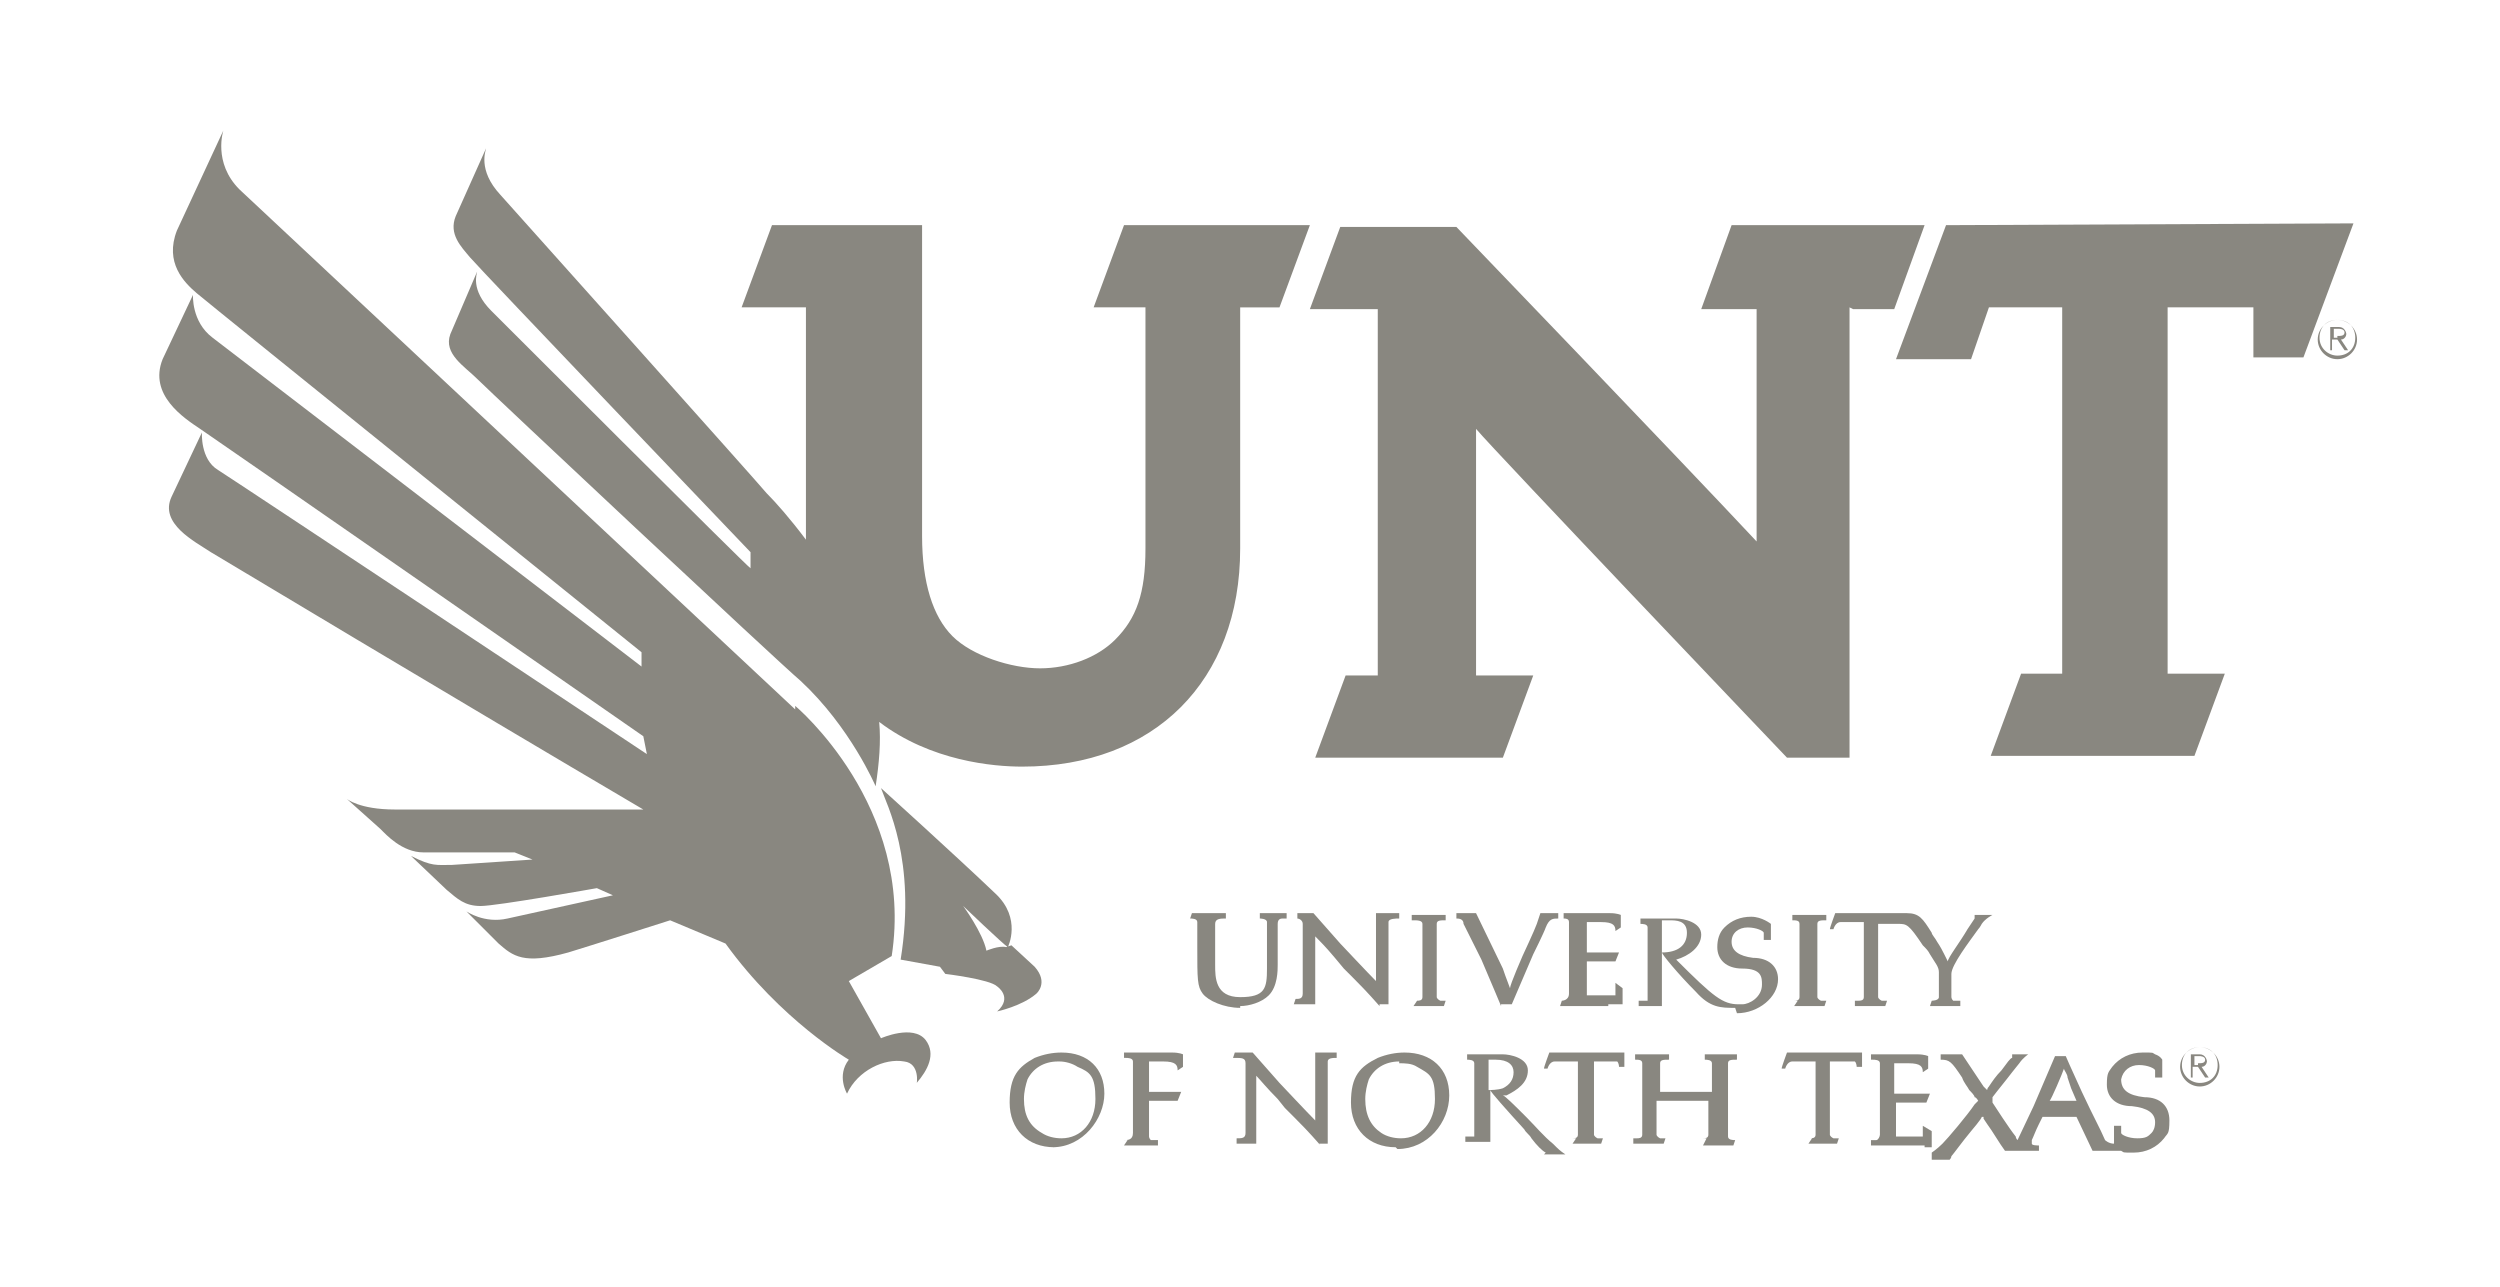
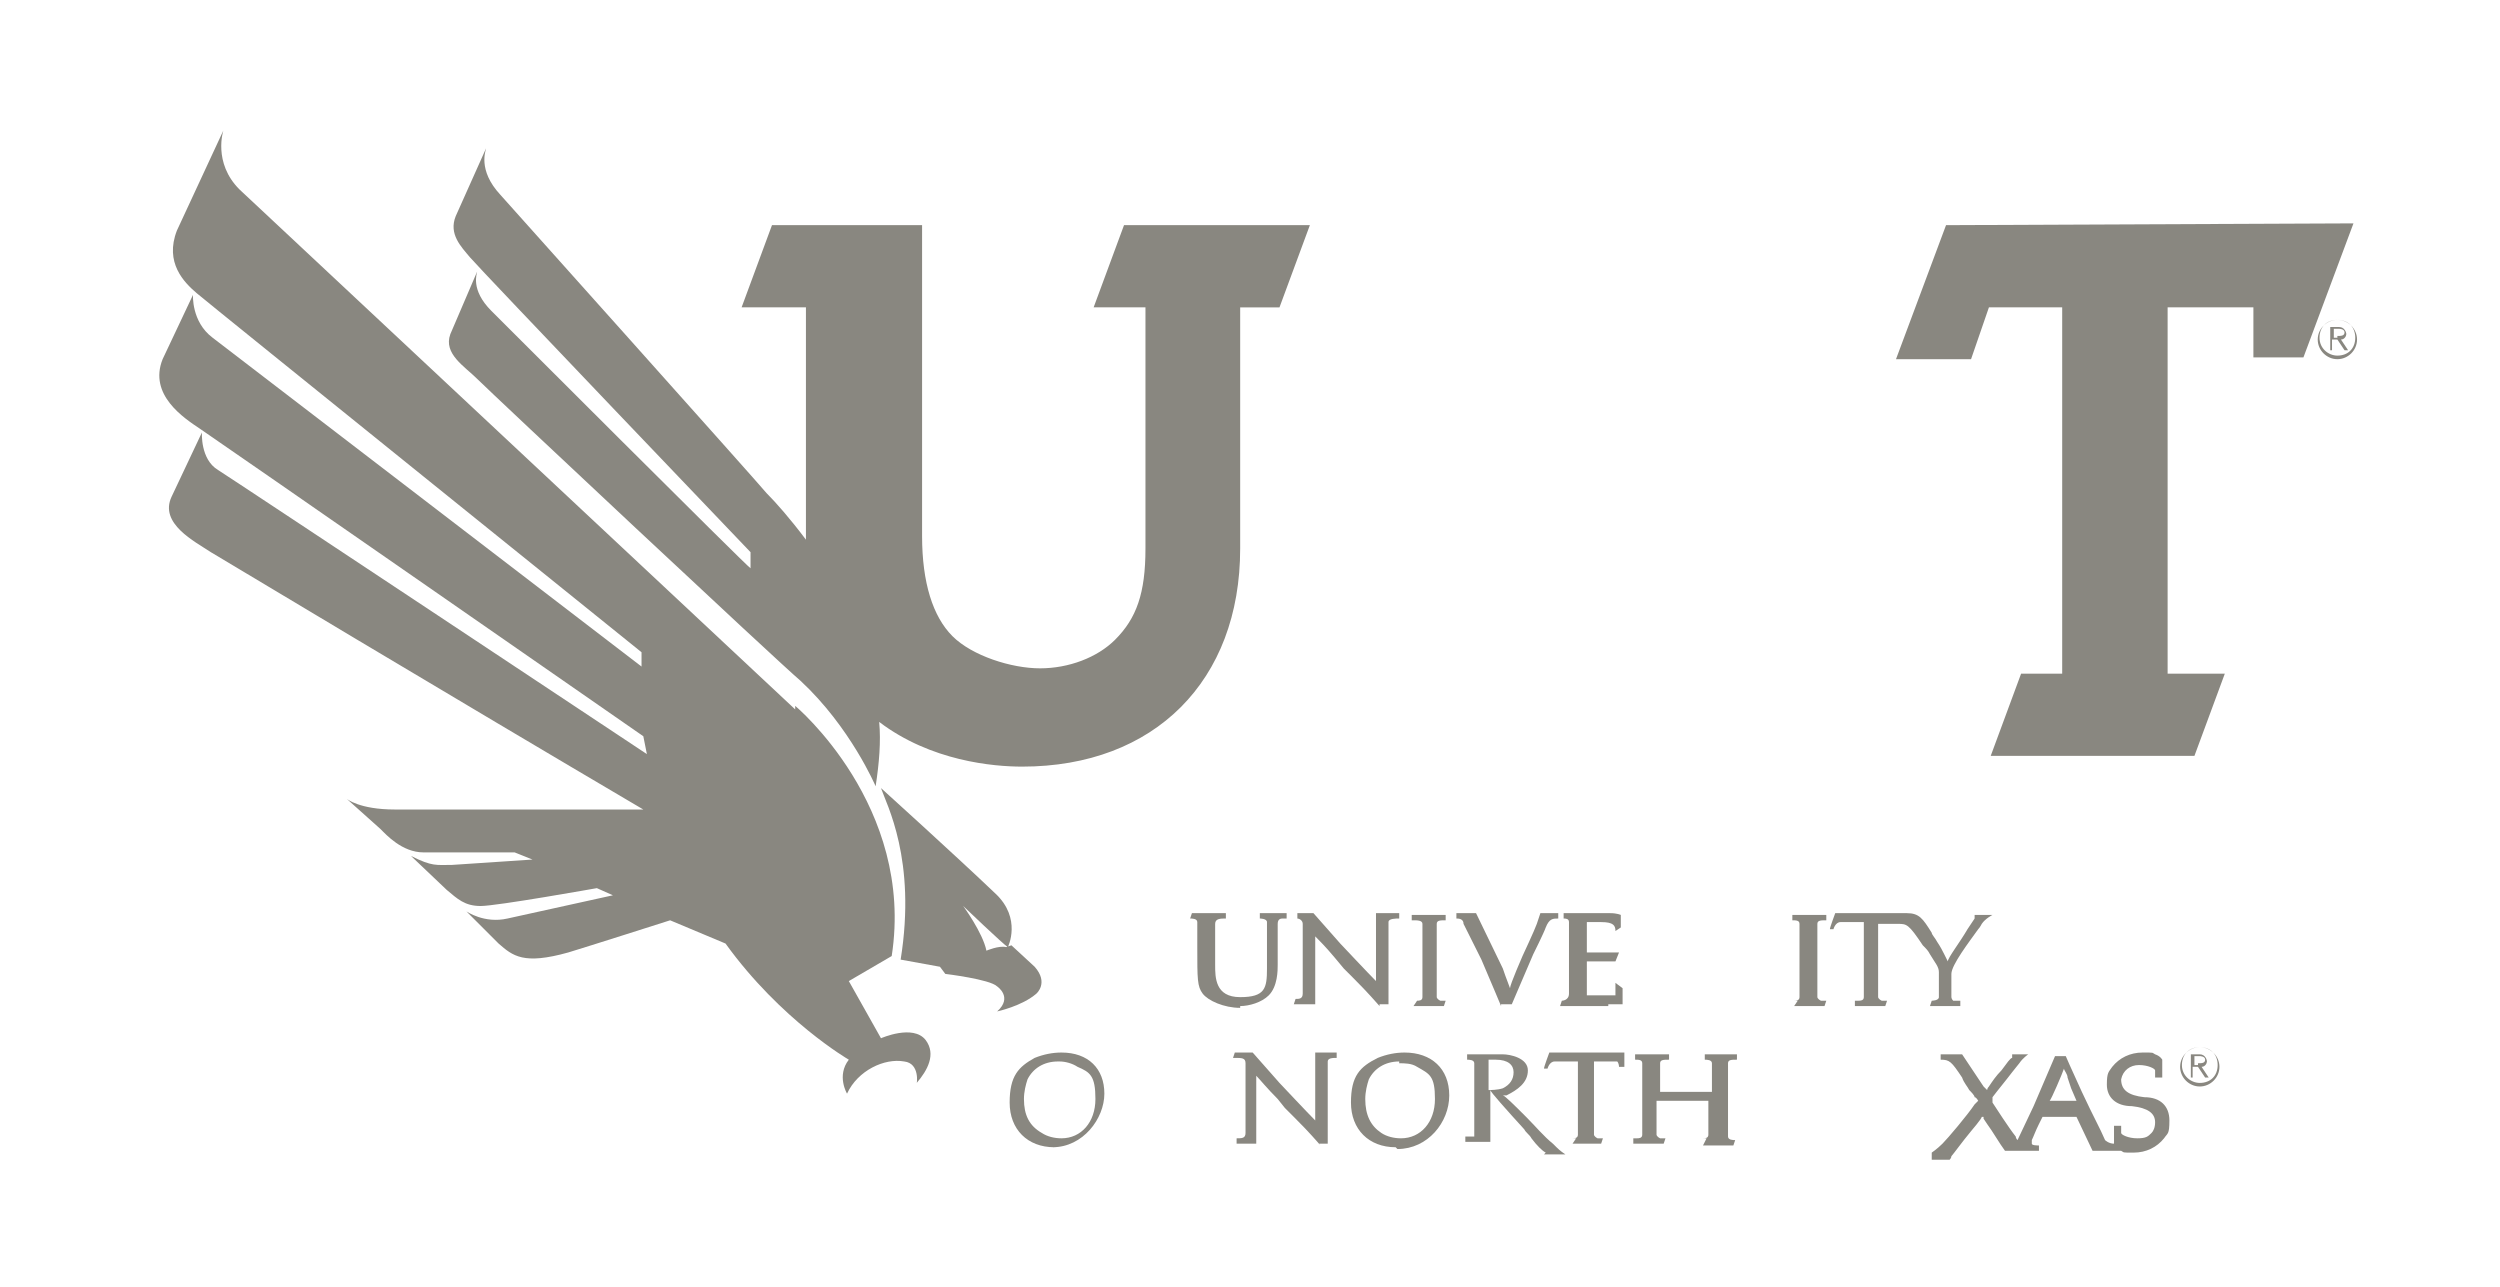
<svg xmlns="http://www.w3.org/2000/svg" id="Layer_1" viewBox="0 0 139.9 72">
  <defs>
    <style> .st0 { fill: #898780; } </style>
  </defs>
  <g>
    <path class="st0" d="M54.4,49.5s0,0,0,0c0,0,0,0,0,0,0,0,0,0,0,0h0" />
    <g>
      <path class="st0" d="M69.4,56.4c-.9,0-1.8-.4-2.1-.8-.3-.4-.3-.8-.3-2.6v-1.4c0-.2-.3-.2-.4-.2h0s.1-.3.1-.3h0c.1,0,.8,0,1,0s.9,0,.9,0v.3c-.3,0-.6,0-.6.3v2.3c0,.7,0,1.8,1.4,1.8s1.5-.5,1.5-1.6v-2.6c0-.2-.4-.2-.4-.2v-.3h.1c0,0,.4,0,.7,0s.7,0,.7,0v.3c-.1,0-.2,0-.2,0-.1,0-.3,0-.3.3v2.3c0,.3,0,1.2-.5,1.7-.4.4-1.1.6-1.6.6" />
      <path class="st0" d="M77.2,56.3c-.7-.8-1.2-1.3-1.5-1.6-.2-.2-.3-.3-.5-.5l-.5-.6c-.5-.6-.9-1-1.1-1.2,0,.4,0,1.8,0,1.8v2s-.5,0-.5,0h-.7s.1-.3.1-.3c.2,0,.4,0,.4-.3v-.2c0-.2,0-.5,0-1.1v-2.6c0-.2-.2-.3-.3-.3v-.3h.1c0,0,.2,0,.4,0s.4,0,.4,0c1.5,1.7,1.5,1.7,1.5,1.7,0,0,1.6,1.7,2,2.1,0-.7,0-3,0-3v-.8s0,0,0,0c0,0,.3,0,.6,0s.7,0,.7,0v.3c-.2,0-.6,0-.6.2,0,0,0,2.1,0,2.7s0,1.5,0,1.9h-.5s0,0,0,0Z" />
      <path class="st0" d="M79.3,56h0c.1,0,.3,0,.3-.2v-4.1c0-.2-.3-.2-.5-.2s-.1,0-.1,0v-.3c.1,0,.1,0,.1,0,0,0,.5,0,.9,0s.9,0,.9,0v.3c-.3,0-.5,0-.5.2v4.1c0,0,0,.1.2.2,0,0,.2,0,.3,0h0s-.1.3-.1.3h0c0,0-.4,0-.8,0s-.9,0-.9,0h0l.2-.3Z" />
      <path class="st0" d="M84,56.3s-.5-1.2-1.1-2.6c-.4-.8-.8-1.6-1-2h0c0-.3-.3-.3-.4-.3s0,0,0,0v-.3c.1,0,.1,0,.1,0,0,0,.3,0,.5,0s.5,0,.5,0l1.5,3.1c.2.6.3.8.4,1.1,0-.2.7-1.8.7-1.8,0,0,.7-1.5.8-1.8.1-.3.2-.6.2-.6h0c0,0,.3,0,.5,0s.5,0,.5,0v.3c-.3,0-.5,0-.7.5-.1.3-.7,1.5-.7,1.5l-1.2,2.8h-.6Z" />
-       <path class="st0" d="M93,51.6s0,1.6,0,1.7c.9,0,1.4-.4,1.4-1.1s-.6-.7-1-.7-.3,0-.4,0M97.1,56.4c-.8,0-1.4,0-2.2-.9-1-1-1.9-2.1-1.9-2.2,0,.2,0,1.8,0,2.3s0,.7,0,.7c0,0,0,0,0,0,0,0-.3,0-.5,0s-.8,0-.8,0v-.3c.3,0,.5,0,.5,0,0,0,0,0,0,0v-4.1c0-.2-.3-.2-.4-.2v-.3c0,0,0,0,0,0,.1,0,.5,0,.9,0s.3,0,.4,0c.2,0,.3,0,.7,0s1.4.2,1.4.9-.7,1.2-1.4,1.4c2.1,2.1,2.6,2.5,3.5,2.5s.1,0,.2,0c.4,0,1.1-.4,1.1-1.1,0-.4,0-.9-1.1-.9-.9,0-1.4-.5-1.4-1.2,0-.4.1-.8.4-1.1.4-.4.9-.6,1.5-.6s1.1.4,1.1.4v.9c0,0-.4,0-.4,0,0,0,0-.4,0-.4,0-.1-.4-.3-.9-.3s-.9.3-.9.8.4.8,1.2.9c.9,0,1.4.5,1.4,1.2,0,1-1.1,1.9-2.3,1.9" />
      <path class="st0" d="M59.2,59.4c-.8,0-1.4.4-1.7,1-.1.3-.2.7-.2,1.1,0,.9.3,1.5,1,1.9.3.2.7.3,1.1.3,1.1,0,1.9-.9,1.9-2.2s-.3-1.5-1-1.8c-.3-.2-.7-.3-1-.3M59,64.2c-1.5,0-2.5-1-2.5-2.5s.5-2,1.4-2.5c.5-.2,1-.3,1.5-.3,1.5,0,2.4.9,2.4,2.3s-1.2,3-2.9,3" />
      <path class="st0" d="M100.4,56h0c.1,0,.3,0,.3-.2v-4.1c0-.2-.2-.2-.4-.2s0,0,0,0v-.3c.1,0,.1,0,.1,0,0,0,.4,0,.8,0s1,0,1,0v.3c-.3,0-.5,0-.5.2v4.1c0,0,0,.1.2.2,0,0,.2,0,.3,0h0s-.1.3-.1.3c0,0,0,0,0,0,0,0-.4,0-.8,0s-.9,0-.9,0h0s.2-.3.2-.3Z" />
      <path class="st0" d="M108.9,56.3h-.9s.1-.3.1-.3c0,0,.4,0,.4-.2v-1.4c0-.3-.2-.5-.5-1-.1-.2-.2-.3-.4-.5-.8-1.2-.9-1.2-1.4-1.2s-1,0-1.1,0v4.1c0,0,0,.1.2.2,0,0,.2,0,.3,0h0s-.1.3-.1.3h0c0,0-.4,0-.8,0s-.9,0-.9,0v-.3c.1,0,.2,0,.2,0,.1,0,.3,0,.3-.2v-4.2s0,0,0,0c0,0-.1,0-.6,0s-.7,0-.7,0c-.3,0-.4.4-.4.4h-.2c0-.1.3-.9.3-.9h2s2,0,2,0c.7,0,.9.3,1.4,1.1,0,.1.2.3.3.5.2.3.3.5.4.7l.2.4c0-.2.7-1.1,1.1-1.8.2-.3.4-.6.4-.6,0-.1,0-.2,0-.2,0,0,0,0,0,0,0,0,.2,0,.3,0s.7,0,.7,0h0s0,0,0,0c0,0-.4.2-.6.5,0,0-.1.2-.2.3-.5.7-1.5,2-1.5,2.5v1.3c0,0,0,.1.1.2,0,0,.2,0,.3,0s.1,0,.1,0v.3c-.1,0-1,0-1,0Z" />
-       <path class="st0" d="M62.9,63.8c.2,0,.5,0,.5-.4v-4c0-.2-.3-.2-.4-.2s-.1,0-.1,0v-.3c.1,0,.1,0,.1,0,0,0,.3,0,.8,0s1.8,0,1.8,0c.4,0,.6.1.6.1,0,0,0,.3,0,.5v.2s-.3.2-.3.2c0-.3-.1-.5-.8-.5h-.8s0,.1,0,.4c0,0,0,1.2,0,1.3h1.8s-.2.5-.2.5h-1.6s0,2,0,2c0,0,0,.1.1.2,0,0,.2,0,.3,0s.1,0,.1,0v.3c-.1,0-.1,0-.1,0,0,0-.3,0-.8,0s-1,0-1,0h0s.2-.3.2-.3Z" />
      <path class="st0" d="M90,56.3c-.6,0-1.4,0-1.8,0s-.4,0-.5,0c-.1,0-.2,0-.3,0h-.1s.1-.3.1-.3c0,0,.4,0,.4-.4s0-.3,0-.5c0-.5,0-1.2,0-1.8s0-1,0-1.4v-.3c0-.2-.2-.2-.3-.2s0,0,0,0v-.3c.1,0,.1,0,.1,0,0,0,.4,0,.7,0,.6,0,1.8,0,1.8,0,.4,0,.6.1.6.1,0,0,0,.3,0,.5v.2s-.3.2-.3.2c0-.3-.1-.5-.8-.5h-.8s0,.1,0,.4v1.3s.1,0,.1,0h.8s.9,0,.9,0l-.2.5s0,0,0,0c0,0-.4,0-.7,0s-.5,0-.7,0h-.2s0,1,0,1c0,.4,0,.7,0,.9h.1c.2,0,.5,0,.7,0,.3,0,.6,0,.8,0,0,0,0-.7,0-.7l.4.3v.6c0,.2,0,.3,0,.3h-.1s-.7,0-.7,0Z" />
      <path class="st0" d="M73.9,64.1c-.7-.8-1.1-1.2-1.5-1.6-.2-.2-.3-.3-.5-.5l-.4-.5c-.6-.6-1-1.1-1.2-1.3,0,.4,0,1.8,0,1.8v2s0,0,0,0c0,0-.2,0-.4,0s-.7,0-.7,0v-.3c.3,0,.5,0,.5-.3v-.2c0-.2,0-.5,0-1.1,0,0,0-2.3,0-2.6s-.2-.3-.6-.3h-.1s0,0,.1-.3c0,0,0,0,0,0,.1,0,.5,0,.6,0s.4,0,.4,0q1.5,1.7,1.5,1.7s1.6,1.7,2,2.1v-3s0-.8,0-.8c0,0,0,0,0,0,0,0,.3,0,.6,0s.6,0,.6,0v.3c-.2,0-.5,0-.5.2,0,0,0,2.1,0,2.7s0,1.5,0,1.9h-.5s0,0,0,0Z" />
      <path class="st0" d="M83.7,59.3c-.3,0-.3,0-.4,0v1.7c.1,0,.5,0,.8-.1.4-.2.6-.5.6-.9s-.3-.7-1-.7M86.5,64.5c-.2-.1-.5-.4-.8-.8-.1-.2-.3-.3-.4-.5-1-1.1-1.9-2.1-1.9-2.2,0,.2,0,1.8,0,2.2s0,.7,0,.7c0,0,0,0,0,0,0,0-.3,0-.5,0s-.9,0-.9,0v-.3c.3,0,.5,0,.5,0,0,0,0,0,0,0v-2.4c0-.6,0-1.1,0-1.4,0-.1,0-.2,0-.3,0-.2-.3-.2-.4-.2v-.3c0,0,0,0,0,0,.1,0,.5,0,.9,0s.2,0,.4,0c.2,0,.3,0,.7,0s1.4.2,1.4.9-.6,1.1-1.2,1.4c0,0-.2,0-.2,0,.1,0,.7.6,1.3,1.2.5.5,1,1.1,1.5,1.5.3.3.4.4.7.6h0s-1.2,0-1.2,0Z" />
      <path class="st0" d="M78.3,59.4c-.8,0-1.4.4-1.7,1-.1.3-.2.7-.2,1.1,0,.9.3,1.5.9,1.9.3.2.7.3,1.1.3,1.1,0,1.9-.9,1.9-2.2s-.3-1.4-1-1.8c-.3-.2-.7-.2-1-.2M78.1,64.2c-1.5,0-2.5-1-2.5-2.5s.5-2,1.5-2.5c.5-.2,1-.3,1.5-.3,1.5,0,2.5.9,2.5,2.4s-1.2,3-2.9,3" />
      <path class="st0" d="M88,63.7c.1,0,.3,0,.3-.2v-2.4s0-1.7,0-1.7c0,0-.1,0-.6,0s-.7,0-.7,0c-.3,0-.4.4-.4.4h-.2c0-.1.3-.9.3-.9h2s2.2,0,2.2,0v.8c0,0-.3,0-.3,0,0,0,0-.2-.1-.3,0,0-.1,0-.2,0-.5,0-1.1,0-1.1,0v.2c0,.3,0,.9,0,1.5s0,1.6,0,2v.4c0,0,0,.1.2.2,0,0,.2,0,.3,0h0s-.1.3-.1.3c0,0,0,0,0,0,0,0-.4,0-.8,0s-.8,0-.8,0h0s.2-.3.2-.3Z" />
      <path class="st0" d="M95.3,63.7h0c.1,0,.3,0,.3-.2v-1.9s0,0-.1,0c-.2,0-.7,0-1.4,0-1,0-1.4,0-1.4,0v1.9c0,0,0,.1.2.2,0,0,.2,0,.3,0h0s-.1.3-.1.3h0c0,0-.4,0-.8,0s-.9,0-.9,0v-.3c.1,0,.2,0,.2,0,.1,0,.3,0,.3-.2v-2.4c0,0,0-1.6,0-1.6,0-.2-.2-.2-.4-.2s0,0,0,0v-.3h.1c0,0,.4,0,.8,0s1,0,1,0v.3c-.3,0-.5,0-.5.2v1.6s0,0,.1,0c.3,0,.9,0,1.3,0s1.5,0,1.5,0v-1.6c0-.2-.3-.2-.4-.2s0,0,0,0v-.3h.1c0,0,.4,0,.8,0s.9,0,.9,0v.3c-.3,0-.5,0-.5.2s0,.1,0,.2c0,.3,0,.8,0,1.4s0,1.6,0,2.1c0,.2,0,.4,0,.4,0,.2.3.2.4.2h0s-.1.3-.1.3h0c0,0-.4,0-.8,0s-.9,0-.9,0h0l.2-.4Z" />
      <path class="st0" d="M114.7,61.6c0,0,.4,0,.7,0s.8,0,.8,0l-.3-.7-.2-.6c0-.2-.2-.4-.2-.5-.1.3-.7,1.7-.8,1.8,0,0,0,0,0,0M108.1,64.5s.3-.2.6-.5c.3-.3,1.4-1.6,1.8-2.2,0,0,.2-.2.2-.2,0,0-.1-.2-.2-.2,0-.1-.2-.3-.3-.4-.1-.2-.3-.4-.4-.7-.6-.9-.7-1-1.2-1v-.3c.1,0,.6,0,.6,0,.2,0,.6,0,.6,0,0,0,.8,1.2,1.2,1.8l.2.2s0-.1.1-.2c.2-.3.4-.6.7-.9.3-.4.5-.7.6-.7,0-.1,0-.2,0-.2,0,0,0,0,0,0,0,0,.3,0,.4,0s.5,0,.5,0c0,0-.3.2-.5.5l-.4.5c-.3.4-.8,1-1.1,1.4h0c0,.2,0,.2,0,.2,0,0,0,.1,0,.1.2.3.9,1.4,1.3,1.9,0,.1.1.2.1.2s0,0,0,0l.9-1.9,1.2-2.8h.6s.3.7.9,2c.7,1.5,1,2,1.3,2.7,0,0,.2.2.5.2v-1c0,0,.4,0,.4,0,0,0,0,.4,0,.4,0,.1.4.3.9.3s.6-.1.8-.3c.1-.1.2-.3.2-.6,0-.5-.4-.8-1.3-.9-.9,0-1.4-.5-1.4-1.2s.1-.7.3-1c.4-.5,1-.8,1.7-.8s.5,0,.7.1c.3.1.4.3.4.3v1c0,0-.4,0-.4,0,0,0,0-.4,0-.4,0-.1-.4-.3-.9-.3s-.9.3-1,.8c0,.6.4.9,1.3,1,.9,0,1.4.5,1.4,1.3s-.1.7-.3,1c-.4.5-1,.8-1.7.8s-.5,0-.7-.1h-.3s0,0,0,0h0c0,0-.5,0-.8,0s-.5,0-.5,0l-.9-1.9s0,0,0,0c-.1,0-.5,0-1,0s-.9,0-.9,0l-.2.4c-.2.4-.3.7-.4.9,0,0,0,.1,0,.2,0,.1.3.1.4.1v.3h0c-.2,0-.9,0-1.2,0-.4,0-.7,0-.7,0-.3-.4-.7-1.1-1-1.5l-.2-.3s0,0,0-.1h-.1c0,.1-.6.8-.6.8-.5.6-1,1.3-1.1,1.4,0,.1-.1.2-.1.2h-1s0,0,0,0Z" />
-       <path class="st0" d="M101.3,63.7c.1,0,.3,0,.3-.2v-2.4s0-1.7,0-1.7c0,0-.1,0-.6,0s-.7,0-.7,0c-.3,0-.4.4-.4.4h-.2c0-.1.3-.9.3-.9h2s2.2,0,2.2,0v.8c0,0-.3,0-.3,0,0,0,0-.2-.1-.3,0,0-.1,0-.3,0-.5,0-1.1,0-1.1,0v.2c0,.3,0,.9,0,1.5s0,1.6,0,2v.4c0,0,0,.1.2.2,0,0,.2,0,.3,0h0s-.1.3-.1.3h0c0,0-.4,0-.8,0s-.8,0-.8,0h0s.2-.3.2-.3Z" />
-       <path class="st0" d="M107.7,64.1h-.6c-.5,0-1.1,0-1.5,0s-.9,0-.9,0v-.3c.1,0,.2,0,.3,0,.1,0,.2-.2.2-.3s0-.3,0-.5c0-.5,0-1.2,0-1.8s0-1,0-1.4v-.3c0-.2-.3-.2-.4-.2s-.1,0-.1,0v-.3h.1c0,0,.5,0,.8,0,.6,0,1.7,0,1.7,0,.4,0,.6.1.6.1,0,0,0,.3,0,.5v.2s-.3.2-.3.2c0-.3-.1-.5-.8-.5h-.8s0,.1,0,.4v1.3s.1,0,.1,0h.8s1.1,0,1.1,0l-.2.5h0c-.1,0-.5,0-.8,0s-.5,0-.7,0h-.2c0,.2,0,.9,0,.9h0c0,.5,0,.8,0,1h.1c.2,0,.5,0,.7,0s.5,0,.7,0v-.6s.5.3.5.3v.6c0,.2,0,.3,0,.3h0s0,0,0,0h-.4Z" />
      <g>
        <path class="st0" d="M123.2,59.7c.2,0,.3-.2.3-.3s-.1-.4-.4-.4h-.5v1.3h.1v-.6h.3l.4.6h0s.2,0,.2,0l-.4-.6ZM123,59.6h-.2v-.5h.3c0,0,.3,0,.3.2s-.2.2-.4.2Z" />
        <path class="st0" d="M123.1,58.6c-.6,0-1.1.5-1.1,1.1s.5,1.1,1.1,1.1,1.1-.5,1.1-1.1-.5-1.1-1.1-1.1ZM123.1,60.6c-.5,0-1-.4-1-1s.4-1,1-1,1,.4,1,1-.4,1-1,1Z" />
      </g>
    </g>
    <polyline class="st0" points="108.9 12.6 106.1 20.1 110.3 20.1 111.3 17.2 115.4 17.2 115.4 37.7 113.1 37.7 111.4 42.3 122.8 42.3 124.5 37.7 121.3 37.7 121.3 17.2 126.1 17.2 126.1 20 128.9 20 131.7 12.5 108.9 12.6" />
-     <path class="st0" d="M103.5,17.2v25.2s-3.5,0-3.5,0c0,0-16.4-17.2-17.4-18.4,0,2.4,0,13.8,0,13.8h3.2l-1.7,4.6h-10.5l1.7-4.6h1.8v-20.5h-3.8l1.7-4.6h6.5s12.5,13,16.8,17.6c0-1.4,0-13,0-13h-3.1s1.7-4.7,1.7-4.7h10.8l-1.7,4.7h-2.3" />
    <line class="st0" x1="25.6" y1="20.7" x2="25.6" y2="20.7" />
    <line class="st0" x1="25.3" y1="20.9" x2="25.3" y2="20.9" />
    <path class="st0" d="M56.3,53c-.4-.1-1.1.2-1.1.2-.2-1-1.3-2.5-1.3-2.5,0,0,2.3,2.2,2.5,2.3,0,0,.8-1.6-.7-3-2.2-2.1-6.4-5.9-6.4-5.9.3.9,2,4,1.1,9.6l2.2.4.3.4s2.5.3,2.9.7c0,0,.9.6,0,1.4,0,0,1.4-.3,2.2-1,0,0,.7-.6-.1-1.5l-1.3-1.2" />
    <path class="st0" d="M44.5,39.7L13.4,10.6c-1.5-1.5-.9-3.3-.9-3.3l-2.6,5.6c-.7,1.8.4,2.9,1.1,3.5.7.6,24.9,20.1,24.9,20.1v.8S11.9,18.9,11.9,18.9c-1.2-.9-1.1-2.4-1.1-2.4l-1.7,3.6c-.8,2,1.2,3.3,2.1,3.9.9.6,24.8,17.2,24.8,17.2l.2,1s-23.2-15.4-24-15.9c-1-.6-.9-2.1-.9-2.1l-1.7,3.6c-.7,1.5,1.3,2.5,2.2,3.1.5.3,13.5,8.1,24.2,14.4h-13.9c-2,0-2.7-.6-2.7-.6l1.9,1.7c.3.3,1.2,1.3,2.4,1.3s5.1,0,5.1,0l1,.4-4.5.3c-.9,0-1.1.1-2.3-.5,0,0,2,1.9,2,1.9.6.5,1,.9,1.9.9.9,0,6.5-1,6.5-1l.9.4-5.9,1.3c-1.3.3-2.3-.4-2.3-.4,0,0,1.1,1.1,1.8,1.8.8.7,1.4,1.2,3.9.5,1-.3,5.7-1.8,5.7-1.8l3.1,1.3c3.1,4.3,6.9,6.5,6.9,6.5-.7.9-.1,1.9-.1,1.9.6-1.3,2.1-2,3.2-1.8.9.1.7,1.3.7,1.2.6-.7,1.1-1.6.5-2.4-.7-.9-2.5-.1-2.5-.1l-1.8-3.2,2.4-1.4c1.3-8.4-5.4-14-5.4-14" />
    <path class="st0" d="M62.9,12.6l-1.7,4.6h2.9s0,13.5,0,13.5c0,2.5-.5,3.9-1.7,5.1-1,1-2.6,1.6-4.2,1.6s-3.8-.7-4.9-1.8c-1.1-1.1-1.7-3-1.7-5.6V12.6s-8.4,0-8.4,0l-1.7,4.6h3.6s0,12.8,0,12.8c0,0,0,.1,0,.2-.9-1.2-1.7-2.1-2.2-2.6-.4-.5-14.9-16.7-14.9-16.7-1.3-1.4-.8-2.5-.8-2.6l-1.7,3.8c-.4,1,.3,1.7.8,2.3.5.6,15.7,16.5,15.7,16.5v.9c-.1,0-14.5-14.4-14.5-14.4-1.2-1.2-.8-2.1-.8-2.2l-1.5,3.5c-.4,1.1.8,1.8,1.5,2.5.8.8,16.8,15.8,18.1,16.9,2.8,2.6,4.2,5.9,4.2,5.9.2-1.3.3-2.5.2-3.6,2.9,2.2,6.4,2.5,8,2.5,7.4,0,12.2-4.8,12.2-12.2v-13.5h2.2l1.7-4.6h-10.5Z" />
    <path class="st0" d="M26.8,15.2h0s0,0,0,0" />
  </g>
  <g>
    <path class="st0" d="M131,19c.2,0,.3-.2.3-.3s-.1-.4-.4-.4h-.5v1.3h.1v-.6h.3l.4.6h0s.2,0,.2,0l-.4-.6ZM130.8,18.9h-.2v-.5h.3c0,0,.3,0,.3.2s-.2.2-.4.2Z" />
    <path class="st0" d="M130.8,17.9c-.6,0-1.1.5-1.1,1.1s.5,1.1,1.1,1.1,1.1-.5,1.1-1.1-.5-1.1-1.1-1.1ZM130.8,19.9c-.5,0-1-.4-1-1s.4-1,1-1,1,.4,1,1-.4,1-1,1Z" />
  </g>
</svg>